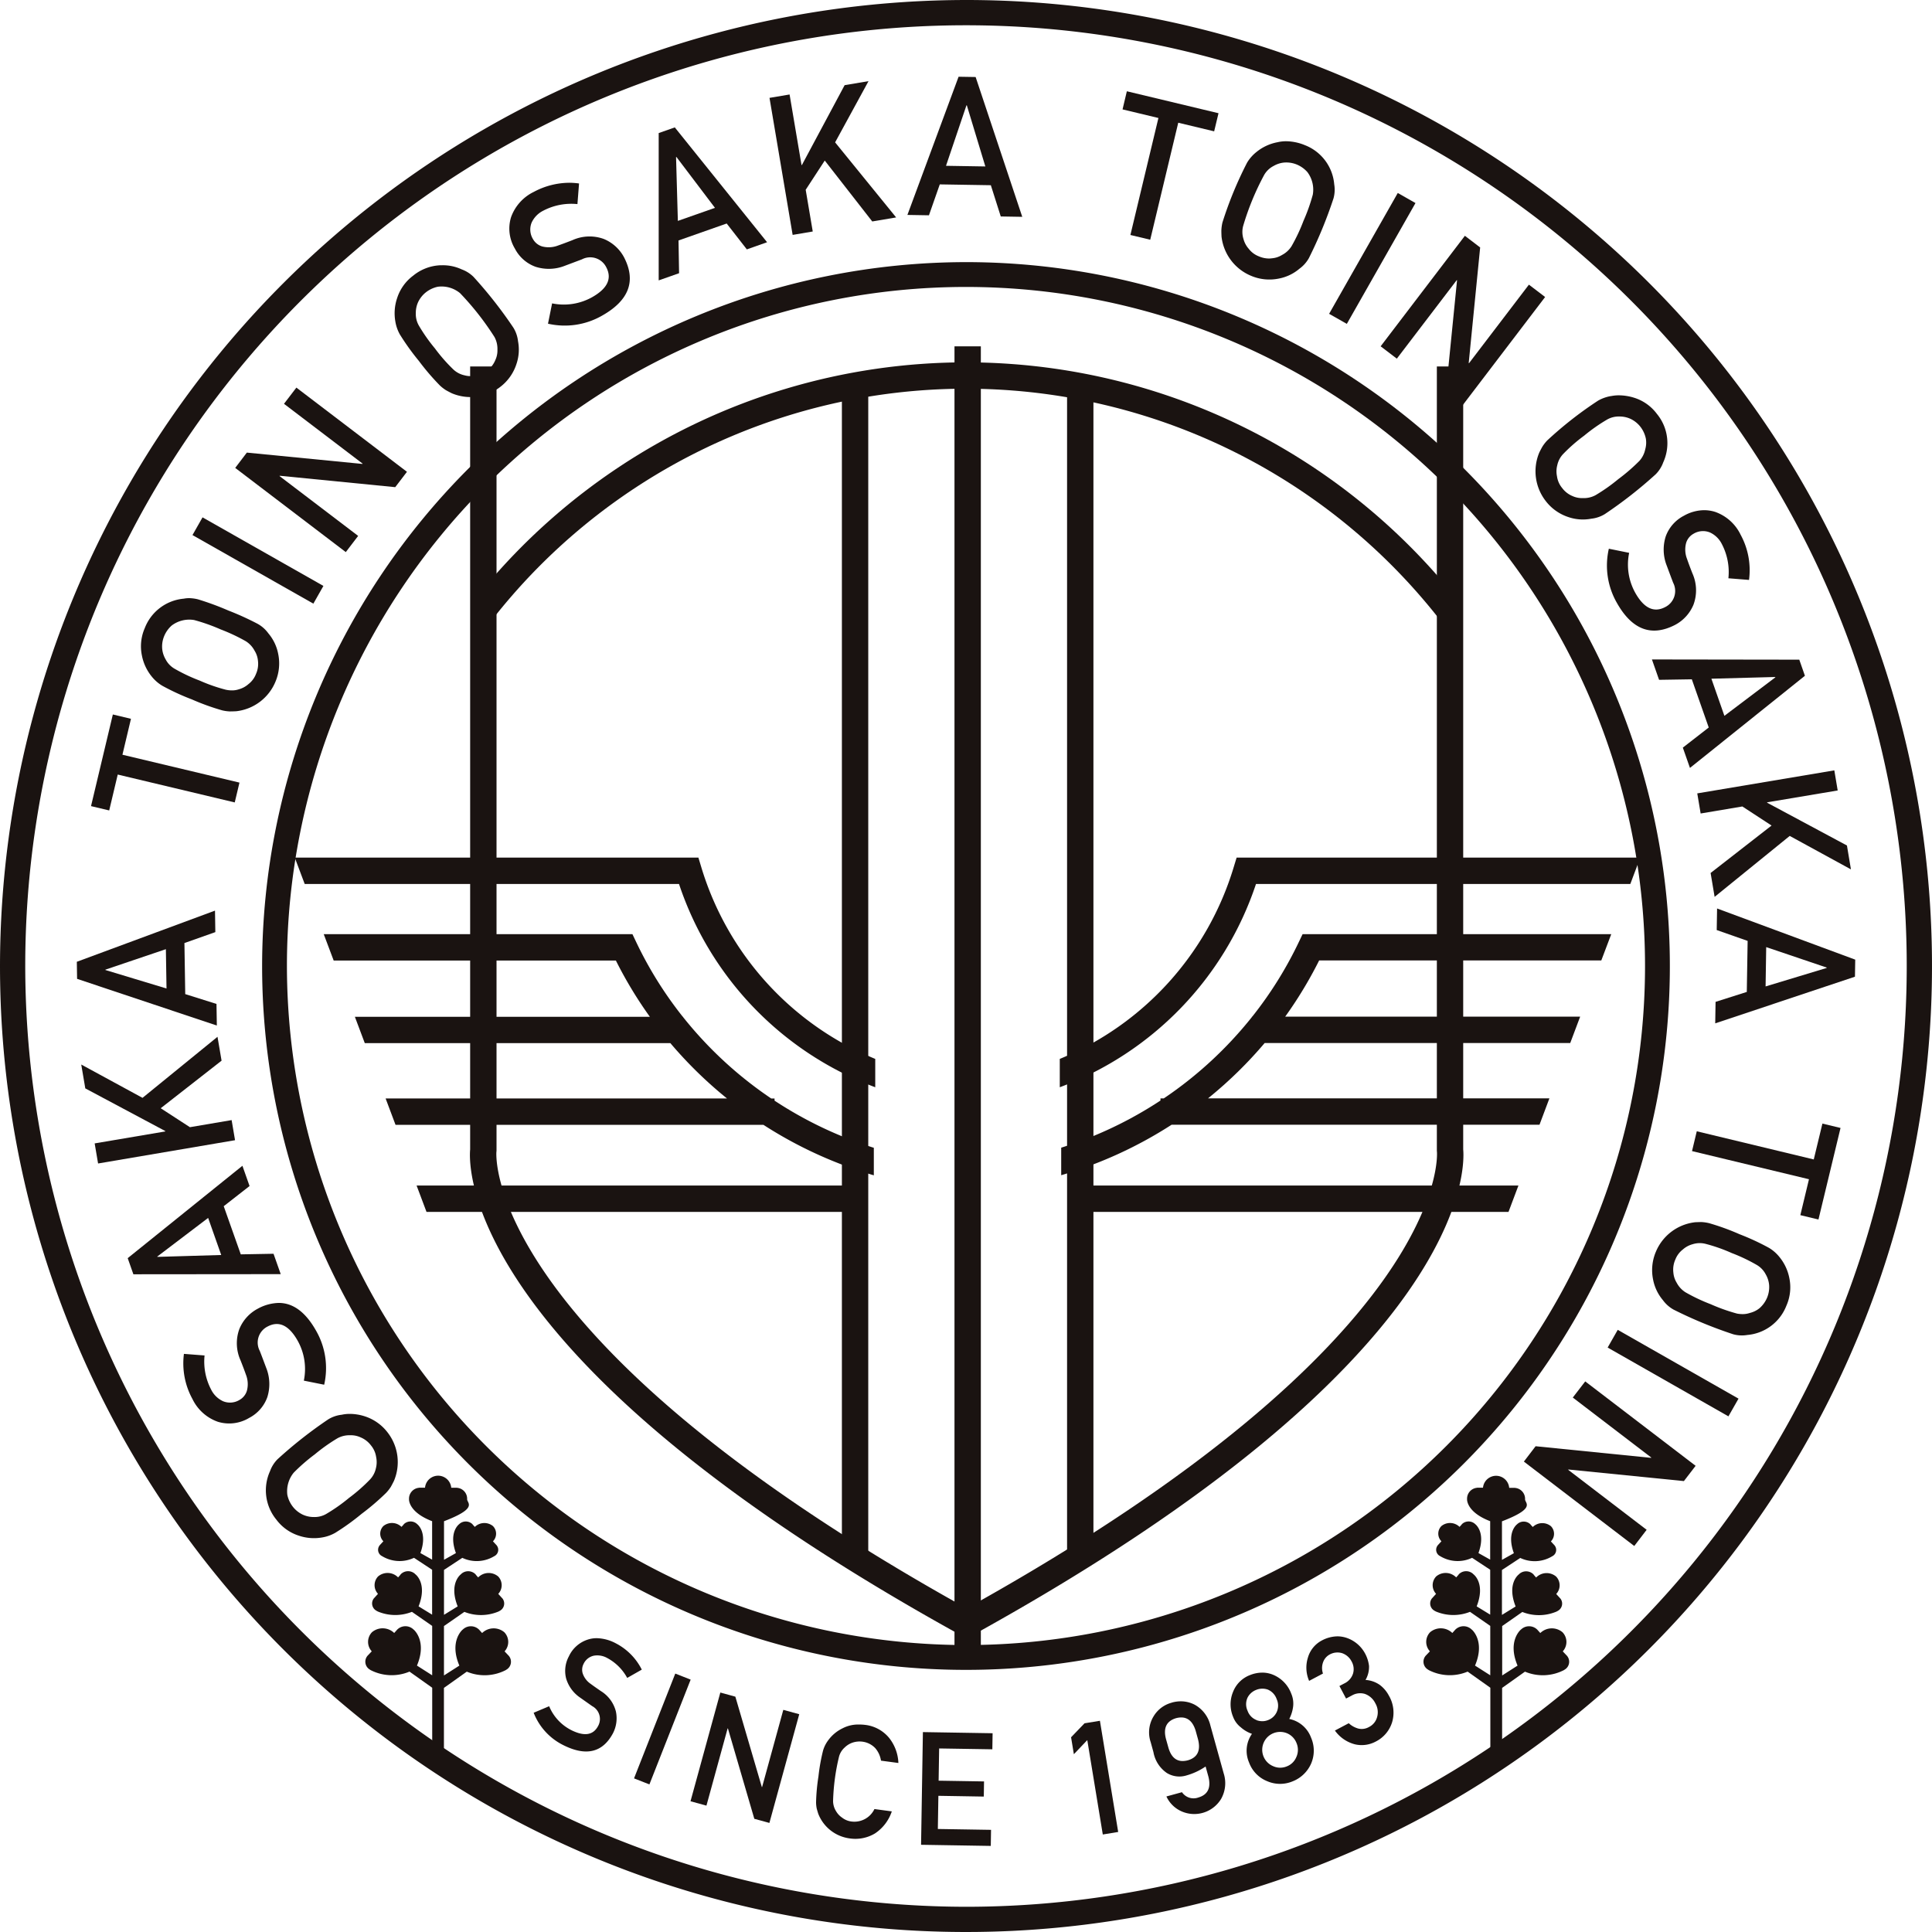
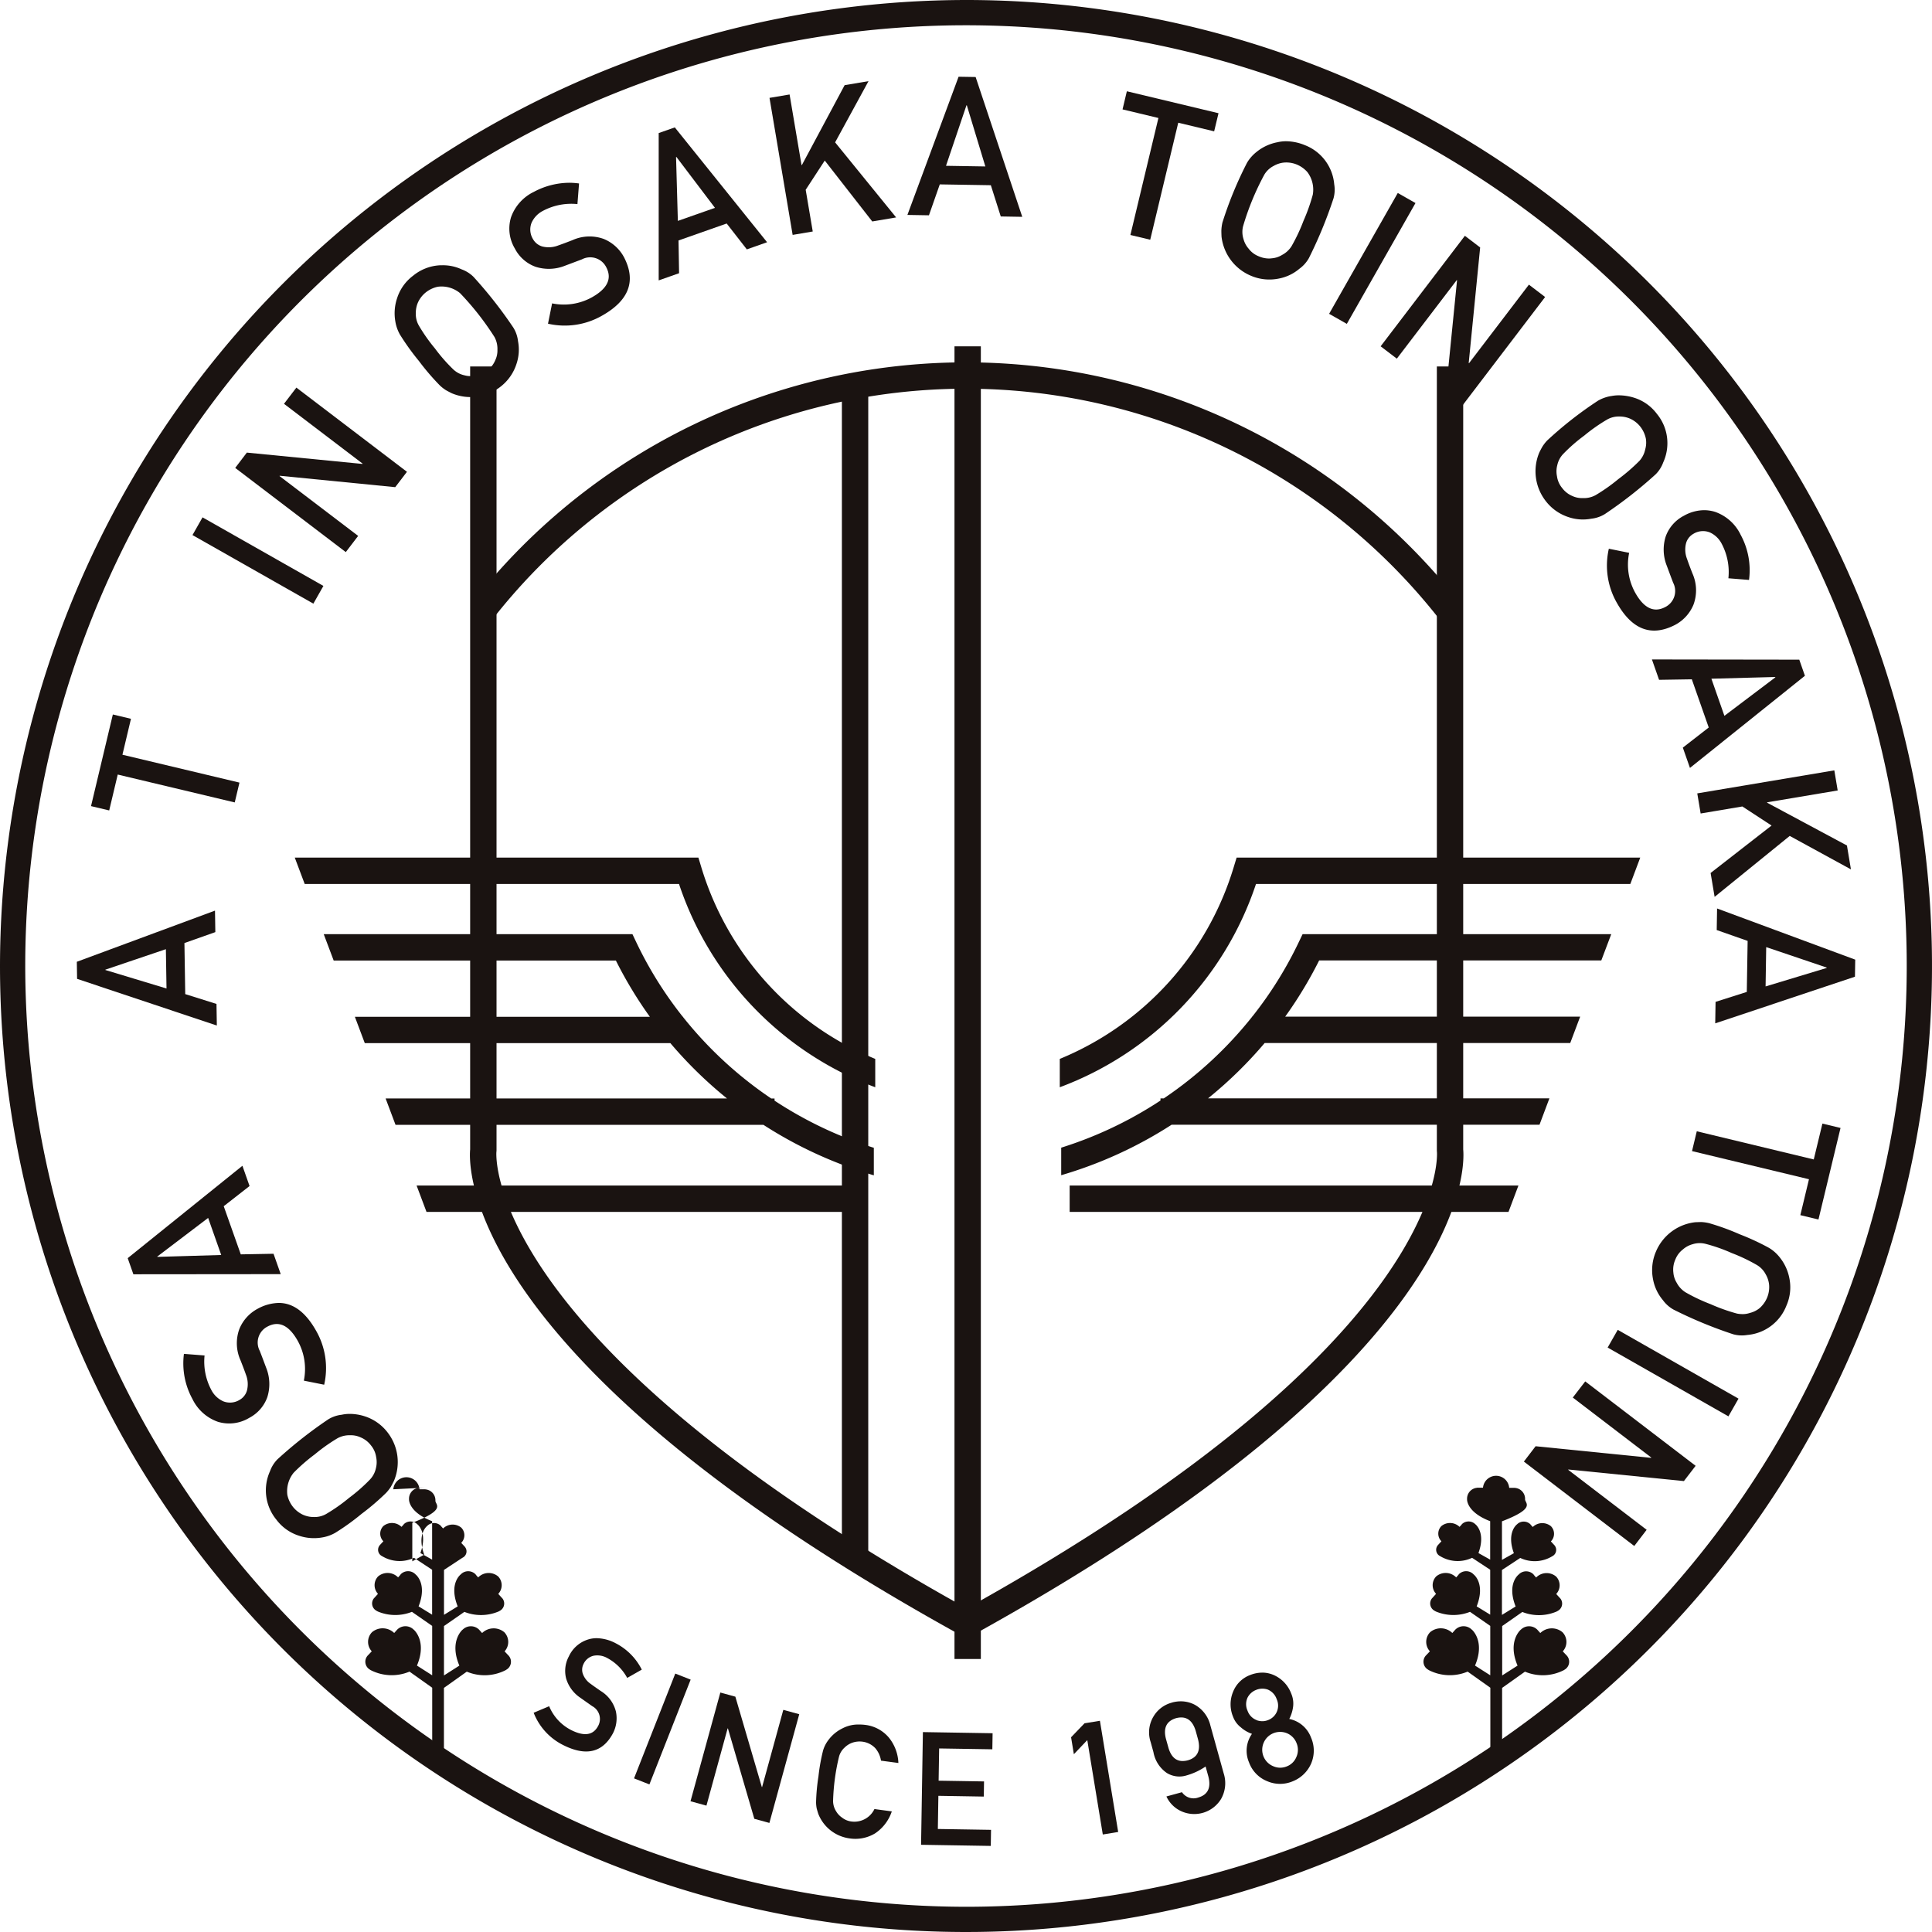
<svg xmlns="http://www.w3.org/2000/svg" id="グループ_30652" data-name="グループ 30652" width="181.27" height="181.27" viewBox="0 0 181.27 181.27">
  <path id="パス_1" data-name="パス 1" d="M74.088,280.892a90.635,90.635,0,1,0,90.634-90.635,90.737,90.737,0,0,0-90.634,90.635Zm2.368,0a88.266,88.266,0,1,1,88.266,88.268A88.367,88.367,0,0,1,76.456,280.892Z" transform="translate(-74.088 -190.257)" fill="#1a1311" fill-rule="evenodd" />
  <path id="パス_2" data-name="パス 2" d="M109.412,343.176h-.045a3.453,3.453,0,0,0-.73.079,3.056,3.056,0,0,0-1.263.43,40.938,40.938,0,0,0-4.768,3.75,3.079,3.079,0,0,0-.7,1.116,4.338,4.338,0,0,0,.6,4.552,4.248,4.248,0,0,0,2.11,1.5,4.433,4.433,0,0,0,2.172.167,3.657,3.657,0,0,0,1.24-.437,22.307,22.307,0,0,0,2.476-1.783,22.675,22.675,0,0,0,2.3-1.969,3.961,3.961,0,0,0,.442-.567c.094-.17.19-.352.286-.547a4.531,4.531,0,0,0-.6-4.558,4.389,4.389,0,0,0-2.143-1.509,4.677,4.677,0,0,0-1.365-.225Zm-4.424,9.457a2.6,2.6,0,0,1-.937-.744,2.732,2.732,0,0,1-.518-1.106,2.756,2.756,0,0,1,.594-2.089,17.11,17.11,0,0,1,1.983-1.724,16.617,16.617,0,0,1,2.13-1.51,2.33,2.33,0,0,1,1.184-.28,2.157,2.157,0,0,1,.986.2,2.332,2.332,0,0,1,.968.752,2.2,2.2,0,0,1,.487,1.1,2.289,2.289,0,0,1-.021,1.032,2.216,2.216,0,0,1-.561,1.071,15.956,15.956,0,0,1-1.963,1.723,16.162,16.162,0,0,1-2.151,1.512,2.177,2.177,0,0,1-1.158.282h-.049A2.474,2.474,0,0,1,104.988,352.633Z" transform="translate(-76.572 -210.517)" fill="#1a1311" fill-rule="evenodd" />
  <path id="パス_3" data-name="パス 3" d="M99.981,331.705a3.757,3.757,0,0,0-1.726,1.91,3.892,3.892,0,0,0,.114,2.935q.333.844.507,1.344a2.413,2.413,0,0,1,.091,1.5,1.469,1.469,0,0,1-.69.865,1.716,1.716,0,0,1-1.542.128,2.335,2.335,0,0,1-1.112-1.07,5.653,5.653,0,0,1-.63-3.226l-1.936-.15a6.943,6.943,0,0,0,.8,4.235,4.189,4.189,0,0,0,2.382,2.136,3.634,3.634,0,0,0,2.946-.367,3.529,3.529,0,0,0,1.693-1.934,4.088,4.088,0,0,0-.106-2.77c-.215-.575-.411-1.1-.6-1.581a1.68,1.68,0,0,1,.742-2.289q1.58-.829,2.8,1.311a5.43,5.43,0,0,1,.594,3.771l1.908.382a7.043,7.043,0,0,0-.769-5.082q-1.466-2.592-3.495-2.592A4.293,4.293,0,0,0,99.981,331.705Z" transform="translate(-75.8 -208.914)" fill="#1a1311" fill-rule="evenodd" />
  <path id="パス_4" data-name="パス 4" d="M87.263,324.958l.533,1.511,13.824-.013-.675-1.912-3.073.056-1.6-4.518,2.424-1.893-.67-1.9-10.768,8.672Zm2.775-.153,4.772-3.624,1.227,3.479-5.987.176Z" transform="translate(-75.281 -206.91)" fill="#1a1311" fill-rule="evenodd" />
-   <path id="パス_5" data-name="パス 5" d="M88.219,308.126,82.47,305l.38,2.239,7.5,4,.006.038L83.729,312.4l.321,1.884L96.9,312.1l-.32-1.887-3.914.666L89.926,309.1l5.71-4.463-.382-2.239Z" transform="translate(-74.847 -205.12)" fill="#1a1311" fill-rule="evenodd" />
  <path id="パス_6" data-name="パス 6" d="M82.014,293.523l.025,1.6,13.112,4.38-.033-2.027-2.932-.922-.076-4.791,2.9-1.025-.032-2.017-12.964,4.8Zm2.681.77v-.034l5.675-1.921.059,3.69Z" transform="translate(-74.806 -203.282)" fill="#1a1311" fill-rule="evenodd" />
  <path id="パス_7" data-name="パス 7" d="M83.478,276.073l1.706.406.8-3.368,10.979,2.616.442-1.86-10.98-2.616.8-3.37-1.7-.406Z" transform="translate(-74.938 -200.439)" fill="#1a1311" fill-rule="evenodd" />
-   <path id="パス_8" data-name="パス 8" d="M93.137,254.933h-.028a2.317,2.317,0,0,0-.454.046,4.337,4.337,0,0,0-3.667,2.762,4.251,4.251,0,0,0-.269,2.576,4.463,4.463,0,0,0,.923,1.971,3.708,3.708,0,0,0,.994.866,22.4,22.4,0,0,0,2.768,1.277,22.142,22.142,0,0,0,2.846,1.028,3.675,3.675,0,0,0,.711.1c.195,0,.4-.006.616-.018a4.531,4.531,0,0,0,3.671-2.768,4.4,4.4,0,0,0,.258-2.608,4.2,4.2,0,0,0-.926-1.934,3.08,3.08,0,0,0-1-.888,26.378,26.378,0,0,0-2.755-1.252,26.545,26.545,0,0,0-2.855-1.051,3.848,3.848,0,0,0-.836-.109Zm3.459,8.592a15.719,15.719,0,0,1-2.465-.862,16.029,16.029,0,0,1-2.377-1.127,2.159,2.159,0,0,1-.814-.869,2.428,2.428,0,0,1-.319-.993,2.55,2.55,0,0,1,.186-1.18,2.711,2.711,0,0,1,.708-.995,2.736,2.736,0,0,1,2.11-.513,17.419,17.419,0,0,1,2.479.877,17.156,17.156,0,0,1,2.363,1.11,2.344,2.344,0,0,1,.825.894,2.135,2.135,0,0,1,.316.953,2.315,2.315,0,0,1-.18,1.212,2.188,2.188,0,0,1-.713.964,2.27,2.27,0,0,1-.91.49,1.948,1.948,0,0,1-.638.1A2.7,2.7,0,0,1,96.6,263.525Z" transform="translate(-75.404 -198.81)" fill="#1a1311" fill-rule="evenodd" />
  <rect id="長方形_49" data-name="長方形 49" width="1.911" height="13.039" transform="translate(18.06 50.203) rotate(-60.434)" fill="#1a1311" />
  <path id="パス_9" data-name="パス 9" d="M102.931,233.742l7.376,5.613-.021.028L99.445,238.32l-1.091,1.436,10.375,7.9,1.159-1.52-7.377-5.614.021-.029,10.836,1.07,1.1-1.441-10.375-7.9Z" transform="translate(-76.285 -195.855)" fill="#1a1311" fill-rule="evenodd" />
  <path id="パス_10" data-name="パス 10" d="M121.211,217.624h-.025c-.085,0-.172,0-.258.007a4.315,4.315,0,0,0-2.428.974,4.239,4.239,0,0,0-1.5,2.107,4.433,4.433,0,0,0-.167,2.172,3.681,3.681,0,0,0,.433,1.241,22.851,22.851,0,0,0,1.779,2.477,22.574,22.574,0,0,0,1.969,2.3,3.8,3.8,0,0,0,.568.442c.168.094.351.19.545.287a4.537,4.537,0,0,0,4.559-.6,4.395,4.395,0,0,0,1.512-2.142,4.187,4.187,0,0,0,.148-2.139,3.067,3.067,0,0,0-.431-1.264,40.818,40.818,0,0,0-3.741-4.77,3.06,3.06,0,0,0-1.116-.707,4.163,4.163,0,0,0-1.841-.386Zm2.123,10.327a2.216,2.216,0,0,1-1.069-.563,15.663,15.663,0,0,1-1.719-1.966,15.928,15.928,0,0,1-1.511-2.151,2.171,2.171,0,0,1-.279-1.158,2.421,2.421,0,0,1,.211-1.022,2.578,2.578,0,0,1,.744-.936,2.717,2.717,0,0,1,1.107-.516,2.721,2.721,0,0,1,2.088.6,26.291,26.291,0,0,1,3.231,4.117,2.319,2.319,0,0,1,.277,1.182,2.132,2.132,0,0,1-.2.987,2.289,2.289,0,0,1-.75.966,2.192,2.192,0,0,1-1.1.485,2.41,2.41,0,0,1-.484.05A2.124,2.124,0,0,1,123.333,227.951Z" transform="translate(-79.742 -192.735)" fill="#1a1311" fill-rule="evenodd" />
  <path id="パス_11" data-name="パス 11" d="M134.817,209.113h-.028a7.136,7.136,0,0,0-3.32.854,4.214,4.214,0,0,0-2.14,2.381,3.64,3.64,0,0,0,.364,2.946,3.533,3.533,0,0,0,1.933,1.7,4.083,4.083,0,0,0,2.771-.1l1.581-.594a1.68,1.68,0,0,1,2.288.746q.827,1.577-1.313,2.794a5.439,5.439,0,0,1-3.771.589l-.385,1.907a7.042,7.042,0,0,0,5.084-.762q3.773-2.133,2.055-5.459a3.778,3.778,0,0,0-1.907-1.73,3.9,3.9,0,0,0-2.937.112q-.846.33-1.342.5a2.424,2.424,0,0,1-1.5.09,1.467,1.467,0,0,1-.863-.69,1.722,1.722,0,0,1-.126-1.545,2.349,2.349,0,0,1,1.071-1.109,5.67,5.67,0,0,1,3.227-.628l.151-1.935A6.769,6.769,0,0,0,134.817,209.113Z" transform="translate(-81.381 -191.965)" fill="#1a1311" fill-rule="evenodd" />
  <path id="パス_12" data-name="パス 12" d="M145.3,203.929l0,13.825,1.913-.673-.053-3.073,4.519-1.59,1.891,2.427,1.9-.671L146.812,203.4l-1.512.532Zm1.629,2.255.034-.011,3.616,4.775-3.481,1.224Z" transform="translate(-83.498 -191.447)" fill="#1a1311" fill-rule="evenodd" />
  <path id="パス_13" data-name="パス 13" d="M164.368,199.006l-4.008,7.489-.037.007-1.12-6.622-1.884.318,2.171,12.856,1.886-.319-.662-3.914,1.788-2.742,4.457,5.714,2.241-.378-5.725-7.042,3.134-5.745Z" transform="translate(-85.12 -191.015)" fill="#1a1311" fill-rule="evenodd" />
  <path id="パス_14" data-name="パス 14" d="M172.2,211.14l2.026.034,1.016-2.9,4.791.078.931,2.932,2.017.034L178.606,198.2l-1.6-.026-4.8,12.962Zm3.626-4.609,1.919-5.675h.035l1.737,5.735Z" transform="translate(-87.067 -190.974)" fill="#1a1311" fill-rule="evenodd" />
  <path id="パス_15" data-name="パス 15" d="M195.411,201.373l3.366.806-2.629,10.977,1.86.445,2.629-10.978,3.369.808.409-1.7-8.6-2.059Z" transform="translate(-90.088 -191.109)" fill="#1a1311" fill-rule="evenodd" />
  <path id="パス_16" data-name="パス 16" d="M206.147,213.163v.009c0,.191.006.395.016.608a4.544,4.544,0,0,0,2.767,3.673,4.4,4.4,0,0,0,2.607.261,4.188,4.188,0,0,0,1.936-.924,3.091,3.091,0,0,0,.889-1,41.272,41.272,0,0,0,2.309-5.606,3.061,3.061,0,0,0,.065-1.318,4.328,4.328,0,0,0-2.757-3.671,4.737,4.737,0,0,0-1.752-.366,3.6,3.6,0,0,0-.825.095,4.407,4.407,0,0,0-1.972.922,3.688,3.688,0,0,0-.868.99,35.525,35.525,0,0,0-2.312,5.612,3.86,3.86,0,0,0-.1.711Zm3.529,2.47a2.19,2.19,0,0,1-.964-.717,2.276,2.276,0,0,1-.488-.909,2.206,2.206,0,0,1-.038-1.207,24.861,24.861,0,0,1,1.994-4.839,2.176,2.176,0,0,1,.87-.814,2.413,2.413,0,0,1,.993-.319,2.6,2.6,0,0,1,1.183.187,2.718,2.718,0,0,1,.992.709,2.743,2.743,0,0,1,.51,2.111,17.378,17.378,0,0,1-.88,2.476,16.567,16.567,0,0,1-1.113,2.361,2.317,2.317,0,0,1-.894.826,2.144,2.144,0,0,1-.955.314,2.03,2.03,0,0,1-.277.02A2.435,2.435,0,0,1,209.677,215.634Z" transform="translate(-91.553 -191.577)" fill="#1a1311" fill-rule="evenodd" />
  <rect id="長方形_50" data-name="長方形 50" width="13.039" height="1.912" transform="translate(124.704 29.443) rotate(-60.393)" fill="#1a1311" />
  <path id="パス_17" data-name="パス 17" d="M223.568,224.952l1.519,1.159,5.622-7.37.027.021L229.655,229.6l1.441,1.1L239,220.327l-1.52-1.159-5.621,7.371-.028-.022,1.074-10.839-1.433-1.094Z" transform="translate(-94.029 -192.46)" fill="#1a1311" fill-rule="evenodd" />
  <path id="パス_18" data-name="パス 18" d="M248.632,233.077a3.635,3.635,0,0,0-1.242.434,35.624,35.624,0,0,0-4.779,3.741,3.676,3.676,0,0,0-.442.568c-.1.169-.191.35-.289.543a4.537,4.537,0,0,0,.593,4.561,4.4,4.4,0,0,0,2.139,1.515,4.2,4.2,0,0,0,2.139.149,3.05,3.05,0,0,0,1.266-.429,40.857,40.857,0,0,0,4.776-3.737,3.056,3.056,0,0,0,.707-1.114,4.347,4.347,0,0,0,.381-2.124,4.294,4.294,0,0,0-.972-2.428,4.236,4.236,0,0,0-2.105-1.507,4.924,4.924,0,0,0-1.46-.237,3.639,3.639,0,0,0-.71.067Zm-3.648,9.385a2.31,2.31,0,0,1-.965-.753,2.187,2.187,0,0,1-.485-1.1,2.247,2.247,0,0,1,.024-1.031,2.2,2.2,0,0,1,.563-1.068,15.573,15.573,0,0,1,1.968-1.718,16.27,16.27,0,0,1,2.153-1.51A2.2,2.2,0,0,1,249.4,235a2.431,2.431,0,0,1,1.02.215,2.567,2.567,0,0,1,.937.744,2.714,2.714,0,0,1,.513,1.109,2.285,2.285,0,0,1-.058,1.014,2.316,2.316,0,0,1-.538,1.073,17.262,17.262,0,0,1-1.987,1.72,16.579,16.579,0,0,1-2.134,1.505,2.31,2.31,0,0,1-1.183.276l-.1,0A2.147,2.147,0,0,1,244.984,242.462Z" transform="translate(-97.449 -195.921)" fill="#1a1311" fill-rule="evenodd" />
  <path id="パス_19" data-name="パス 19" d="M256.106,245.953a3.528,3.528,0,0,0-1.7,1.928,4.082,4.082,0,0,0,.1,2.771q.318.862.592,1.582a1.683,1.683,0,0,1-.748,2.288q-1.577.825-2.793-1.318a5.438,5.438,0,0,1-.585-3.772l-1.906-.386a7.041,7.041,0,0,0,.756,5.084q2.131,3.777,5.458,2.063a3.768,3.768,0,0,0,1.731-1.907,3.888,3.888,0,0,0-.107-2.935c-.221-.564-.387-1.011-.5-1.344a2.406,2.406,0,0,1-.088-1.5,1.463,1.463,0,0,1,.69-.862,1.718,1.718,0,0,1,1.545-.125,2.34,2.34,0,0,1,1.109,1.073,5.658,5.658,0,0,1,.623,3.226l1.935.155a6.94,6.94,0,0,0-.787-4.238,4.2,4.2,0,0,0-2.376-2.141,3.467,3.467,0,0,0-1.046-.165A3.927,3.927,0,0,0,256.106,245.953Z" transform="translate(-98.116 -197.562)" fill="#1a1311" fill-rule="evenodd" />
  <path id="パス_20" data-name="パス 20" d="M254.2,263.463l3.072-.049,1.587,4.522-2.43,1.888.668,1.905,10.786-8.646-.528-1.512-13.826-.02.671,1.912Zm4.909-.105,5.988-.161.013.033-4.781,3.611Z" transform="translate(-98.537 -199.678)" fill="#1a1311" fill-rule="evenodd" />
  <path id="パス_21" data-name="パス 21" d="M258.206,275.739l.317,1.887,3.915-.659,2.739,1.79-5.719,4.451.377,2.24,7.047-5.718,5.743,3.139-.375-2.24-7.486-4.014-.007-.037,6.625-1.112-.316-1.887Z" transform="translate(-98.96 -201.3)" fill="#1a1311" fill-rule="evenodd" />
  <path id="パス_22" data-name="パス 22" d="M260.2,290.513l2.9,1.018-.079,4.788-2.93.932-.032,2.016,13.11-4.378.026-1.6-12.962-4.8-.034,2.027Zm4.642,1.6,5.675,1.92,0,.035-5.732,1.735Z" transform="translate(-99.128 -203.251)" fill="#1a1311" fill-rule="evenodd" />
  <path id="パス_23" data-name="パス 23" d="M269.088,315.055l-10.976-2.643-.446,1.86,10.973,2.64-.81,3.369,1.7.41L271.6,312.1l-1.7-.409Z" transform="translate(-98.912 -206.27)" fill="#1a1311" fill-rule="evenodd" />
  <path id="パス_24" data-name="パス 24" d="M257.579,322.409a4.541,4.541,0,0,0-3.676,2.763,4.4,4.4,0,0,0-.265,2.608,4.213,4.213,0,0,0,.922,1.936,3.116,3.116,0,0,0,1,.889,41.1,41.1,0,0,0,5.6,2.315,3.048,3.048,0,0,0,1.318.065,4.333,4.333,0,0,0,3.672-2.755,4.255,4.255,0,0,0,.274-2.575,4.444,4.444,0,0,0-.92-1.973,3.7,3.7,0,0,0-.989-.869,22.843,22.843,0,0,0-2.766-1.281,22.361,22.361,0,0,0-2.843-1.034,3.888,3.888,0,0,0-.712-.107c-.195,0-.4.008-.617.017Zm3.938,8.57a17.246,17.246,0,0,1-2.477-.882,16.831,16.831,0,0,1-2.361-1.117,2.345,2.345,0,0,1-.824-.893,2.15,2.15,0,0,1-.313-.957,2.293,2.293,0,0,1,.18-1.21,2.2,2.2,0,0,1,.718-.963,2.26,2.26,0,0,1,.909-.487,2.215,2.215,0,0,1,1.209-.036,15.624,15.624,0,0,1,2.464.866,16.283,16.283,0,0,1,2.373,1.131,2.2,2.2,0,0,1,.815.872,2.391,2.391,0,0,1,.316.994,2.6,2.6,0,0,1-.187,1.181,2.733,2.733,0,0,1-.709.991,2.321,2.321,0,0,1-.914.45,2.072,2.072,0,0,1-.68.109A2.9,2.9,0,0,1,261.517,330.979Z" transform="translate(-98.538 -207.731)" fill="#1a1311" fill-rule="evenodd" />
  <rect id="長方形_51" data-name="長方形 51" width="1.912" height="13.04" transform="matrix(0.495, -0.869, 0.869, 0.495, 150.838, 126.434)" fill="#1a1311" />
  <path id="パス_25" data-name="パス 25" d="M244.909,341.332l7.364,5.63-.02.028L241.419,345.9l-1.1,1.44,10.357,7.92,1.162-1.519-7.364-5.631.022-.027,10.837,1.086,1.1-1.432-10.358-7.92Z" transform="translate(-97.341 -210.207)" fill="#1a1311" fill-rule="evenodd" />
  <path id="パス_26" data-name="パス 26" d="M136.893,368.4a2.943,2.943,0,0,0-1.808,1.587,2.87,2.87,0,0,0-.257,2.069,3.306,3.306,0,0,0,1.333,1.811q.607.43,1.119.79a1.362,1.362,0,0,1,.542,1.874q-.681,1.27-2.472.392a4.4,4.4,0,0,1-2.114-2.26l-1.453.612a5.7,5.7,0,0,0,2.827,3.06q3.153,1.558,4.6-1.11a3.067,3.067,0,0,0,.289-2.068,3.159,3.159,0,0,0-1.414-1.918c-.4-.276-.72-.5-.949-.671a1.939,1.939,0,0,1-.747-.967,1.185,1.185,0,0,1,.069-.893,1.383,1.383,0,0,1,.977-.788,1.893,1.893,0,0,1,1.233.21,4.6,4.6,0,0,1,1.892,1.877l1.368-.779a5.618,5.618,0,0,0-2.463-2.481,3.975,3.975,0,0,0-1.765-.468A2.649,2.649,0,0,0,136.893,368.4Z" transform="translate(-81.712 -214.576)" fill="#1a1311" fill-rule="evenodd" />
  <rect id="長方形_52" data-name="長方形 52" width="10.573" height="1.551" transform="matrix(0.366, -0.93, 0.93, 0.366, 59.488, 166.856)" fill="#1a1311" />
  <path id="パス_27" data-name="パス 27" d="M148.741,384.087l1.495.41,1.988-7.247.029.008,2.475,8.475,1.415.388,2.8-10.2-1.495-.41-1.99,7.246-.027-.008-2.482-8.475-1.41-.387Z" transform="translate(-83.954 -215.084)" fill="#1a1311" fill-rule="evenodd" />
  <path id="パス_28" data-name="パス 28" d="M166.3,377.185h-.052a3.178,3.178,0,0,0-1.5.354,3.614,3.614,0,0,0-1.357,1.135,3,3,0,0,0-.476.952,17.928,17.928,0,0,0-.433,2.429,18.366,18.366,0,0,0-.223,2.444,3.2,3.2,0,0,0,.063.58q.063.228.142.479a3.677,3.677,0,0,0,2.927,2.31,3.579,3.579,0,0,0,2.4-.467,3.99,3.99,0,0,0,1.574-2.066l-1.63-.219a2.089,2.089,0,0,1-2.131,1.172,1.77,1.77,0,0,1-.9-.364,1.845,1.845,0,0,1-.572-.612,1.807,1.807,0,0,1-.277-.939,19.86,19.86,0,0,1,.566-4.207,1.769,1.769,0,0,1,.514-.818,1.975,1.975,0,0,1,.715-.453,2.1,2.1,0,0,1,.964-.1,2.01,2.01,0,0,1,1.2.608,2.348,2.348,0,0,1,.537,1.173l1.631.218a4.017,4.017,0,0,0-.874-2.359,3.418,3.418,0,0,0-2.273-1.219A4.622,4.622,0,0,0,166.3,377.185Z" transform="translate(-85.691 -215.382)" fill="#1a1311" fill-rule="evenodd" />
  <path id="パス_29" data-name="パス 29" d="M173.576,388.54l6.541.106.024-1.508-4.991-.081.05-3.112,4.261.071.023-1.421-4.261-.069.049-3.025,4.991.08.025-1.507-6.54-.107Z" transform="translate(-87.157 -215.453)" fill="#1a1311" fill-rule="evenodd" />
-   <path id="パス_30" data-name="パス 30" d="M119.209,352.64h-.546l-.005.009a1.026,1.026,0,0,0-.939,1.049c0,.014,0,.024,0,.037l0,0s-.071,1.19,2.168,2.048v3.607l-1.1-.617c.717-1.971-.3-2.711-.3-2.711h0c-.018-.017-.033-.033-.051-.047a.9.9,0,0,0-1.2.046c-.013.014-.018.029-.03.045l-.192.21a1.281,1.281,0,0,0-1.7-.079,1.011,1.011,0,0,0,0,1.43l-.358.387,0,.007a.66.66,0,0,0,.218.992c.012.008.025.013.038.021a3.164,3.164,0,0,0,2.975.145l1.7,1.12v4.214l-1.27-.779c.856-2.176-.3-3.01-.3-3.01h0c-.018-.017-.035-.037-.056-.055a.967.967,0,0,0-1.321.055.3.3,0,0,0-.032.052l-.214.24a1.379,1.379,0,0,0-1.878-.089,1.19,1.19,0,0,0-.008,1.632l-.362.4c-.006.008-.014.012-.019.018a.047.047,0,0,0-.012.016l-.01.013v0a.774.774,0,0,0,.245,1.131.288.288,0,0,0,.044.023l0,.007s.033.017.092.045a.369.369,0,0,0,.048.022,4.242,4.242,0,0,0,3.158.014l1.9,1.319v4.635l-1.429-.912c.98-2.314-.306-3.375-.306-3.375h-.008a.615.615,0,0,0-.055-.053,1.092,1.092,0,0,0-1.475.046h0l0,0-.009.007s0,.007-.006.009l-.276.308a1.555,1.555,0,0,0-2.083-.074,1.307,1.307,0,0,0-.022,1.794l-.41.431,0,0-.016.017v.005a.857.857,0,0,0,.267,1.272l.022.013,0,.008a4.319,4.319,0,0,0,3.678.158l2.131,1.513v5.727a1.608,1.608,0,0,1,1.1,0v-5.712l2.145-1.524a4.321,4.321,0,0,0,3.679-.158l0-.008c.007,0,.015-.007.023-.013a.857.857,0,0,0,.266-1.272v-.005l-.016-.017,0,0-.407-.431a1.31,1.31,0,0,0-.025-1.794,1.555,1.555,0,0,0-2.083.074l-.276-.308-.005-.009-.012-.008,0,0a1.089,1.089,0,0,0-1.472-.046c-.022.016-.037.035-.058.053h-.006s-1.287,1.061-.306,3.375l-1.444.923v-4.636l1.915-1.329a4.236,4.236,0,0,0,3.156-.014c.016-.006.034-.013.05-.022l.092-.045,0-.007c.014-.007.029-.014.045-.023a.773.773,0,0,0,.243-1.131l0,0-.013-.013a.093.093,0,0,1-.009-.016.171.171,0,0,1-.021-.018l-.364-.4a1.188,1.188,0,0,0-.007-1.632,1.379,1.379,0,0,0-1.878.089l-.211-.24a.481.481,0,0,0-.034-.052.969.969,0,0,0-1.322-.055c-.021.018-.035.038-.055.055h0s-1.16.834-.3,3.01l-1.284.79v-4.214l1.719-1.131a3.165,3.165,0,0,0,2.976-.145c.013-.008.025-.013.039-.021a.663.663,0,0,0,.216-.994v-.005l-.358-.387a1.013,1.013,0,0,0,0-1.43,1.282,1.282,0,0,0-1.7.079l-.191-.21c-.012-.016-.019-.031-.031-.045a.9.9,0,0,0-1.2-.046c-.018.015-.032.03-.051.047h0s-1.022.74-.3,2.711l-1.117.628v-3.618c3.19-1.222,2.191-1.685,2.169-2.048l0,0c0-.014,0-.024,0-.037a1.025,1.025,0,0,0-.939-1.049l-.006-.009h-.547a1.234,1.234,0,0,0-2.459,0Z" transform="translate(-79.343 -213.057)" fill="#1a1311" fill-rule="evenodd" />
-   <path id="パス_31" data-name="パス 31" d="M101.13,283.341A66.041,66.041,0,1,0,167.17,217.3a66.115,66.115,0,0,0-66.04,66.041Zm2.328,0a63.712,63.712,0,1,1,63.712,63.712A63.785,63.785,0,0,1,103.458,283.341Z" transform="translate(-76.537 -192.706)" fill="#1a1311" fill-rule="evenodd" />
+   <path id="パス_30" data-name="パス 30" d="M119.209,352.64h-.546l-.005.009a1.026,1.026,0,0,0-.939,1.049c0,.014,0,.024,0,.037l0,0s-.071,1.19,2.168,2.048v3.607l-1.1-.617c.717-1.971-.3-2.711-.3-2.711h0c-.018-.017-.033-.033-.051-.047a.9.9,0,0,0-1.2.046c-.013.014-.018.029-.03.045l-.192.21a1.281,1.281,0,0,0-1.7-.079,1.011,1.011,0,0,0,0,1.43l-.358.387,0,.007a.66.66,0,0,0,.218.992c.012.008.025.013.038.021a3.164,3.164,0,0,0,2.975.145l1.7,1.12v4.214l-1.27-.779c.856-2.176-.3-3.01-.3-3.01h0c-.018-.017-.035-.037-.056-.055a.967.967,0,0,0-1.321.055.3.3,0,0,0-.032.052l-.214.24a1.379,1.379,0,0,0-1.878-.089,1.19,1.19,0,0,0-.008,1.632l-.362.4c-.006.008-.014.012-.019.018a.047.047,0,0,0-.012.016l-.01.013v0a.774.774,0,0,0,.245,1.131.288.288,0,0,0,.044.023l0,.007s.033.017.092.045a.369.369,0,0,0,.048.022,4.242,4.242,0,0,0,3.158.014l1.9,1.319v4.635l-1.429-.912c.98-2.314-.306-3.375-.306-3.375h-.008a.615.615,0,0,0-.055-.053,1.092,1.092,0,0,0-1.475.046h0l0,0-.009.007s0,.007-.006.009l-.276.308a1.555,1.555,0,0,0-2.083-.074,1.307,1.307,0,0,0-.022,1.794l-.41.431,0,0-.016.017v.005a.857.857,0,0,0,.267,1.272l.022.013,0,.008a4.319,4.319,0,0,0,3.678.158l2.131,1.513v5.727a1.608,1.608,0,0,1,1.1,0v-5.712l2.145-1.524a4.321,4.321,0,0,0,3.679-.158l0-.008c.007,0,.015-.007.023-.013a.857.857,0,0,0,.266-1.272v-.005l-.016-.017,0,0-.407-.431a1.31,1.31,0,0,0-.025-1.794,1.555,1.555,0,0,0-2.083.074l-.276-.308-.005-.009-.012-.008,0,0a1.089,1.089,0,0,0-1.472-.046c-.022.016-.037.035-.058.053h-.006s-1.287,1.061-.306,3.375l-1.444.923v-4.636l1.915-1.329a4.236,4.236,0,0,0,3.156-.014c.016-.006.034-.013.05-.022l.092-.045,0-.007c.014-.007.029-.014.045-.023a.773.773,0,0,0,.243-1.131l0,0-.013-.013a.093.093,0,0,1-.009-.016.171.171,0,0,1-.021-.018l-.364-.4a1.188,1.188,0,0,0-.007-1.632,1.379,1.379,0,0,0-1.878.089l-.211-.24a.481.481,0,0,0-.034-.052.969.969,0,0,0-1.322-.055c-.021.018-.035.038-.055.055h0s-1.16.834-.3,3.01l-1.284.79v-4.214l1.719-1.131c.013-.008.025-.013.039-.021a.663.663,0,0,0,.216-.994v-.005l-.358-.387a1.013,1.013,0,0,0,0-1.43,1.282,1.282,0,0,0-1.7.079l-.191-.21c-.012-.016-.019-.031-.031-.045a.9.9,0,0,0-1.2-.046c-.018.015-.032.03-.051.047h0s-1.022.74-.3,2.711l-1.117.628v-3.618c3.19-1.222,2.191-1.685,2.169-2.048l0,0c0-.014,0-.024,0-.037a1.025,1.025,0,0,0-.939-1.049l-.006-.009h-.547a1.234,1.234,0,0,0-2.459,0Z" transform="translate(-79.343 -213.057)" fill="#1a1311" fill-rule="evenodd" />
  <rect id="長方形_53" data-name="長方形 53" width="2.473" height="108.779" transform="translate(78.991 37.111)" fill="#1a1311" />
  <rect id="長方形_54" data-name="長方形 54" width="2.473" height="123.16" transform="translate(89.555 32.495)" fill="#1a1311" />
-   <rect id="長方形_55" data-name="長方形 55" width="2.473" height="108.779" transform="translate(100.118 37.111)" fill="#1a1311" />
  <path id="パス_32" data-name="パス 32" d="M173.6,356.249h.118a1.233,1.233,0,0,0,.894-.385c46.3-25.658,45.781-43.718,45.631-45.351V237.046h-2.472V310.58c0,.044,0,.1.008.144.02.176,1.335,17.583-44.121,42.842-45.458-25.259-44.141-42.667-44.124-42.828a1.2,1.2,0,0,0,.011-.159V237.046H127.07v73.467c-.15,1.633-.665,19.693,45.632,45.351A1.234,1.234,0,0,0,173.6,356.249Z" transform="translate(-82.958 -202.663)" fill="#1a1311" fill-rule="evenodd" />
  <path id="パス_33" data-name="パス 33" d="M128.49,250.818V254.8a56.43,56.43,0,0,1,90.516,0v-3.979a58.876,58.876,0,0,0-90.516,0Z" transform="translate(-83.114 -195.605)" fill="#1a1311" fill-rule="evenodd" />
  <path id="パス_34" data-name="パス 34" d="M233.05,318.173H190.944v2.473h41.175Z" transform="translate(-90.583 -206.94)" fill="#1a1311" fill-rule="evenodd" />
  <path id="パス_35" data-name="パス 35" d="M242.1,291.614h-28.96l-.335.7a36.458,36.458,0,0,1-4.394,7.045h-.031v.037a36.988,36.988,0,0,1-8.264,7.627h-.309v.2a37.128,37.128,0,0,1-9.315,4.423v2.583a39.587,39.587,0,0,0,10.358-4.735h34.518l.93-2.475H204.268a39.459,39.459,0,0,0,5.313-5.192h28.671l.931-2.473H211.507a38.962,38.962,0,0,0,3.188-5.277h26.473Z" transform="translate(-90.925 -203.965)" fill="#1a1311" fill-rule="evenodd" />
  <path id="パス_36" data-name="パス 36" d="M244.955,283.275h-37.87l-.267.876a28.269,28.269,0,0,1-16.325,18.011v2.659a30.7,30.7,0,0,0,18.41-19.073h35.122Z" transform="translate(-91.059 -202.81)" fill="#1a1311" fill-rule="evenodd" />
  <path id="パス_37" data-name="パス 37" d="M161.706,318.173H119.6l.93,2.473h41.175Z" transform="translate(-80.513 -206.94)" fill="#1a1311" fill-rule="evenodd" />
  <path id="パス_38" data-name="パス 38" d="M138.564,291.614H109.6l.932,2.473H137.01a38.77,38.77,0,0,0,3.188,5.277H112.521l.93,2.473h28.671a39.529,39.529,0,0,0,5.315,5.192H115.406l.93,2.475h34.52a39.535,39.535,0,0,0,10.356,4.735v-2.583a37.141,37.141,0,0,1-9.315-4.423v-.2h-.308a36.95,36.95,0,0,1-8.265-7.627v-.037h-.031a36.366,36.366,0,0,1-4.392-7.045Z" transform="translate(-79.225 -203.965)" fill="#1a1311" fill-rule="evenodd" />
  <path id="パス_39" data-name="パス 39" d="M144.335,283.275h-37.87l.931,2.473h35.12a30.7,30.7,0,0,0,18.412,19.073v-2.659A28.266,28.266,0,0,1,144.6,284.151Z" transform="translate(-78.808 -202.81)" fill="#1a1311" fill-rule="evenodd" />
  <path id="パス_40" data-name="パス 40" d="M190.974,377.035l-1.262,1.311.262,1.59,1.259-1.325,1.455,8.857,1.444-.237L192.418,376.8Z" transform="translate(-89.218 -215.347)" fill="#1a1311" fill-rule="evenodd" />
  <path id="パス_41" data-name="パス 41" d="M200.352,374.917a2.827,2.827,0,0,0-1.713,1.287,2.881,2.881,0,0,0-.272,2.413l.26.939a3.01,3.01,0,0,0,1.261,1.963,2.252,2.252,0,0,0,1.833.229,6.066,6.066,0,0,0,1.8-.84l.266.959q.39,1.562-.956,1.952a1.309,1.309,0,0,1-1.526-.5l-1.46.4a2.815,2.815,0,0,0,1.468,1.418,2.948,2.948,0,0,0,3.661-1.184,3,3,0,0,0,.245-2.4l-1.248-4.494a3.013,3.013,0,0,0-1.451-1.936,2.816,2.816,0,0,0-1.321-.331,3.134,3.134,0,0,0-.848.12Zm-.317,4.234-.233-.833q-.4-1.543.955-1.947c.908-.232,1.515.159,1.829,1.173l.23.833q.39,1.558-.959,1.95a1.986,1.986,0,0,1-.489.068Q200.4,380.395,200.035,379.151Z" transform="translate(-90.406 -215.166)" fill="#1a1311" fill-rule="evenodd" />
  <path id="パス_42" data-name="パス 42" d="M210.036,371.831H210a3.135,3.135,0,0,0-1.119.225,2.754,2.754,0,0,0-1.6,1.573,3.034,3.034,0,0,0,0,2.348,2.218,2.218,0,0,0,.731.991,3.082,3.082,0,0,0,1.04.607,2.758,2.758,0,0,0-.278,2.674,3,3,0,0,0,1.715,1.772,3.037,3.037,0,0,0,2.366.015,3.152,3.152,0,0,0,1.739-1.653,3.058,3.058,0,0,0,0-2.458,2.762,2.762,0,0,0-2.041-1.747,3.522,3.522,0,0,0,.361-1.166,2.365,2.365,0,0,0-.177-1.21,3.081,3.081,0,0,0-1.586-1.719,2.694,2.694,0,0,0-1.12-.253Zm-.557,4.45a1.445,1.445,0,0,1-.841-.873,1.468,1.468,0,0,1,0-1.232,1.515,1.515,0,0,1,.8-.721,1.537,1.537,0,0,1,1.095-.034,1.493,1.493,0,0,1,.838.9,1.446,1.446,0,0,1-.807,1.962,1.449,1.449,0,0,1-.541.106,1.553,1.553,0,0,1-.547-.1Zm1.571,4.332a1.666,1.666,0,0,1-.888-2.229,1.662,1.662,0,0,1,.9-.868,1.69,1.69,0,0,1,1.267,0,1.649,1.649,0,0,1,.909.937,1.627,1.627,0,0,1-.019,1.291,1.579,1.579,0,0,1-.912.889,1.625,1.625,0,0,1-.6.119A1.6,1.6,0,0,1,211.05,380.613Z" transform="translate(-91.586 -214.897)" fill="#1a1311" fill-rule="evenodd" />
-   <path id="パス_43" data-name="パス 43" d="M216.692,368.481a2.633,2.633,0,0,0-1.3,1.606,3.125,3.125,0,0,0,.114,2.18l1.3-.688a1.6,1.6,0,0,1,.031-1.114,1.323,1.323,0,0,1,.612-.679,1.5,1.5,0,0,1,1.144-.121,1.572,1.572,0,0,1,.894.771,1.461,1.461,0,0,1,.139,1.148,1.55,1.55,0,0,1-.83.929l-.446.236.623,1.177.554-.293a1.554,1.554,0,0,1,1.193-.148,1.731,1.731,0,0,1,1,.888,1.648,1.648,0,0,1,.162,1.3,1.455,1.455,0,0,1-.747.916,1.369,1.369,0,0,1-1.018.151,2.149,2.149,0,0,1-.891-.5l-1.3.688a3.331,3.331,0,0,0,1.866,1.289,2.775,2.775,0,0,0,1.962-.255,3.029,3.029,0,0,0,1.543-1.828,3.159,3.159,0,0,0-.309-2.486,3.014,3.014,0,0,0-.848-1,2.637,2.637,0,0,0-1.341-.469,2.448,2.448,0,0,0,.328-1.316,3.27,3.27,0,0,0-.358-1.14,3.09,3.09,0,0,0-1.686-1.47,2.7,2.7,0,0,0-.92-.164A3.2,3.2,0,0,0,216.692,368.481Z" transform="translate(-92.678 -214.559)" fill="#1a1311" fill-rule="evenodd" />
  <path id="パス_44" data-name="パス 44" d="M233.707,352.64h-.547l-.006.009a1.026,1.026,0,0,0-.938,1.049c0,.014,0,.024,0,.037l0,0s-.071,1.19,2.168,2.048v3.607l-1.1-.617c.717-1.971-.3-2.711-.3-2.711h0a.592.592,0,0,0-.052-.047.9.9,0,0,0-1.2.046.514.514,0,0,0-.029.045l-.192.21a1.282,1.282,0,0,0-1.7-.079,1.012,1.012,0,0,0,0,1.43l-.357.387v.007a.661.661,0,0,0,.219.992c.012.008.024.013.038.021a3.163,3.163,0,0,0,2.975.145l1.7,1.12v4.214l-1.27-.779c.856-2.176-.3-3.01-.3-3.01h0c-.017-.017-.035-.037-.055-.055a.967.967,0,0,0-1.321.055.254.254,0,0,0-.032.052l-.214.24a1.379,1.379,0,0,0-1.878-.089,1.19,1.19,0,0,0-.009,1.632l-.361.4c-.006.008-.014.012-.019.018a.048.048,0,0,0-.012.016l-.011.013v0a.775.775,0,0,0,.245,1.131.419.419,0,0,0,.044.023l0,.007.093.045a.435.435,0,0,0,.047.022,4.244,4.244,0,0,0,3.159.014l1.9,1.319v4.635l-1.43-.912c.981-2.314-.3-3.375-.3-3.375h-.009a.581.581,0,0,0-.055-.053,1.092,1.092,0,0,0-1.475.046h0l0,0-.009.007s0,.007-.006.009l-.276.308a1.554,1.554,0,0,0-2.082-.074,1.308,1.308,0,0,0-.022,1.794l-.41.431,0,0-.016.017v.005a.857.857,0,0,0,.267,1.272l.022.013,0,.008a4.319,4.319,0,0,0,3.678.158l2.131,1.513v5.727a1.679,1.679,0,0,1,.563-.1,1.7,1.7,0,0,1,.541.1v-5.712l2.145-1.524a4.322,4.322,0,0,0,3.679-.158v-.008c.008,0,.016-.007.024-.013a.857.857,0,0,0,.266-1.272l0-.005-.016-.017,0,0-.407-.431a1.311,1.311,0,0,0-.025-1.794,1.555,1.555,0,0,0-2.083.074l-.276-.308-.005-.009-.011-.008,0,0a1.09,1.09,0,0,0-1.473-.046c-.022.016-.037.035-.058.053h-.005s-1.287,1.061-.306,3.375l-1.443.923v-4.636L237.4,364.3a4.233,4.233,0,0,0,3.155-.014c.017-.006.034-.013.051-.022l.091-.045,0-.007c.014-.007.03-.014.046-.023a.774.774,0,0,0,.243-1.131l0,0-.012-.013a.119.119,0,0,1-.01-.016.178.178,0,0,1-.02-.018l-.364-.4a1.188,1.188,0,0,0-.008-1.632,1.379,1.379,0,0,0-1.878.089l-.21-.24c-.014-.017-.02-.036-.034-.052a.97.97,0,0,0-1.323-.055c-.02.018-.035.038-.055.055h0s-1.159.834-.3,3.01l-1.284.79v-4.214l1.719-1.131a3.165,3.165,0,0,0,2.976-.145c.013-.008.025-.013.038-.021a.663.663,0,0,0,.217-.994v-.005l-.358-.387a1.013,1.013,0,0,0,0-1.43,1.282,1.282,0,0,0-1.7.079l-.192-.21c-.012-.016-.018-.031-.031-.045a.9.9,0,0,0-1.2-.046c-.018.015-.032.03-.05.047h0s-1.021.74-.3,2.711l-1.117.628v-3.618c3.19-1.222,2.19-1.685,2.168-2.048l0,0c0-.014,0-.024,0-.037a1.025,1.025,0,0,0-.938-1.049l-.005-.009h-.547a1.234,1.234,0,0,0-2.459,0Z" transform="translate(-94.568 -213.057)" fill="#1a1311" fill-rule="evenodd" />
</svg>